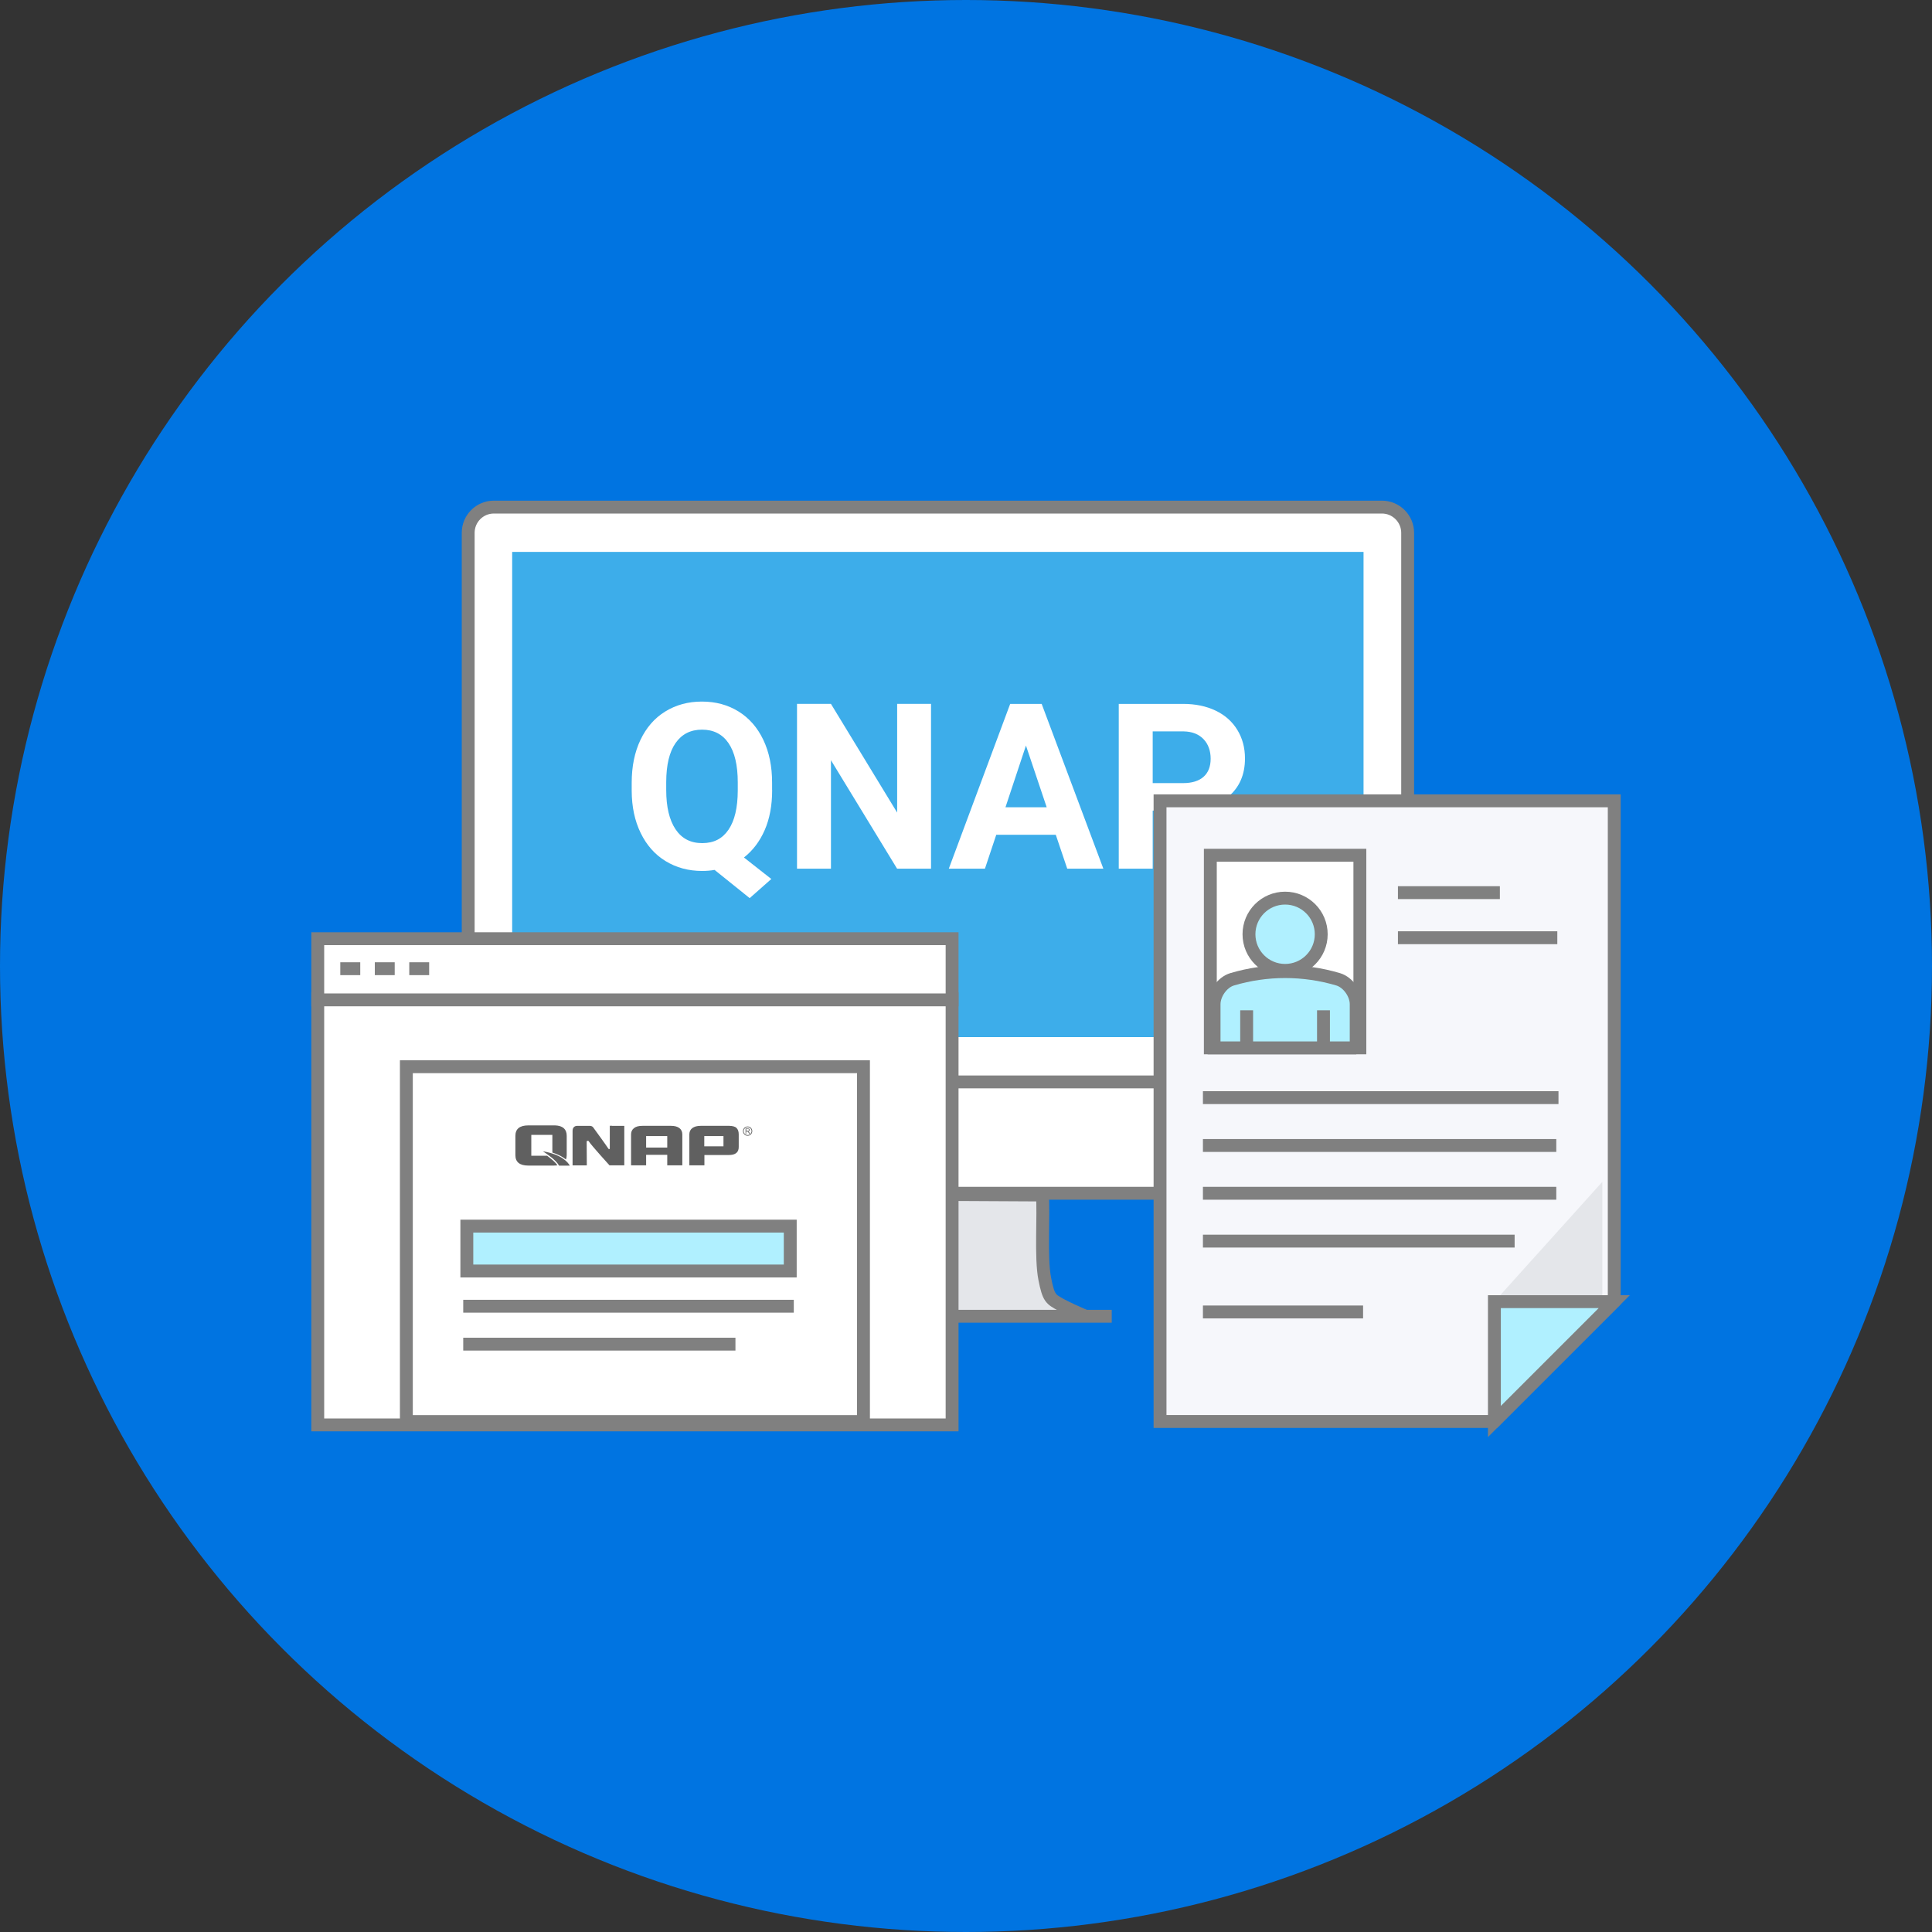
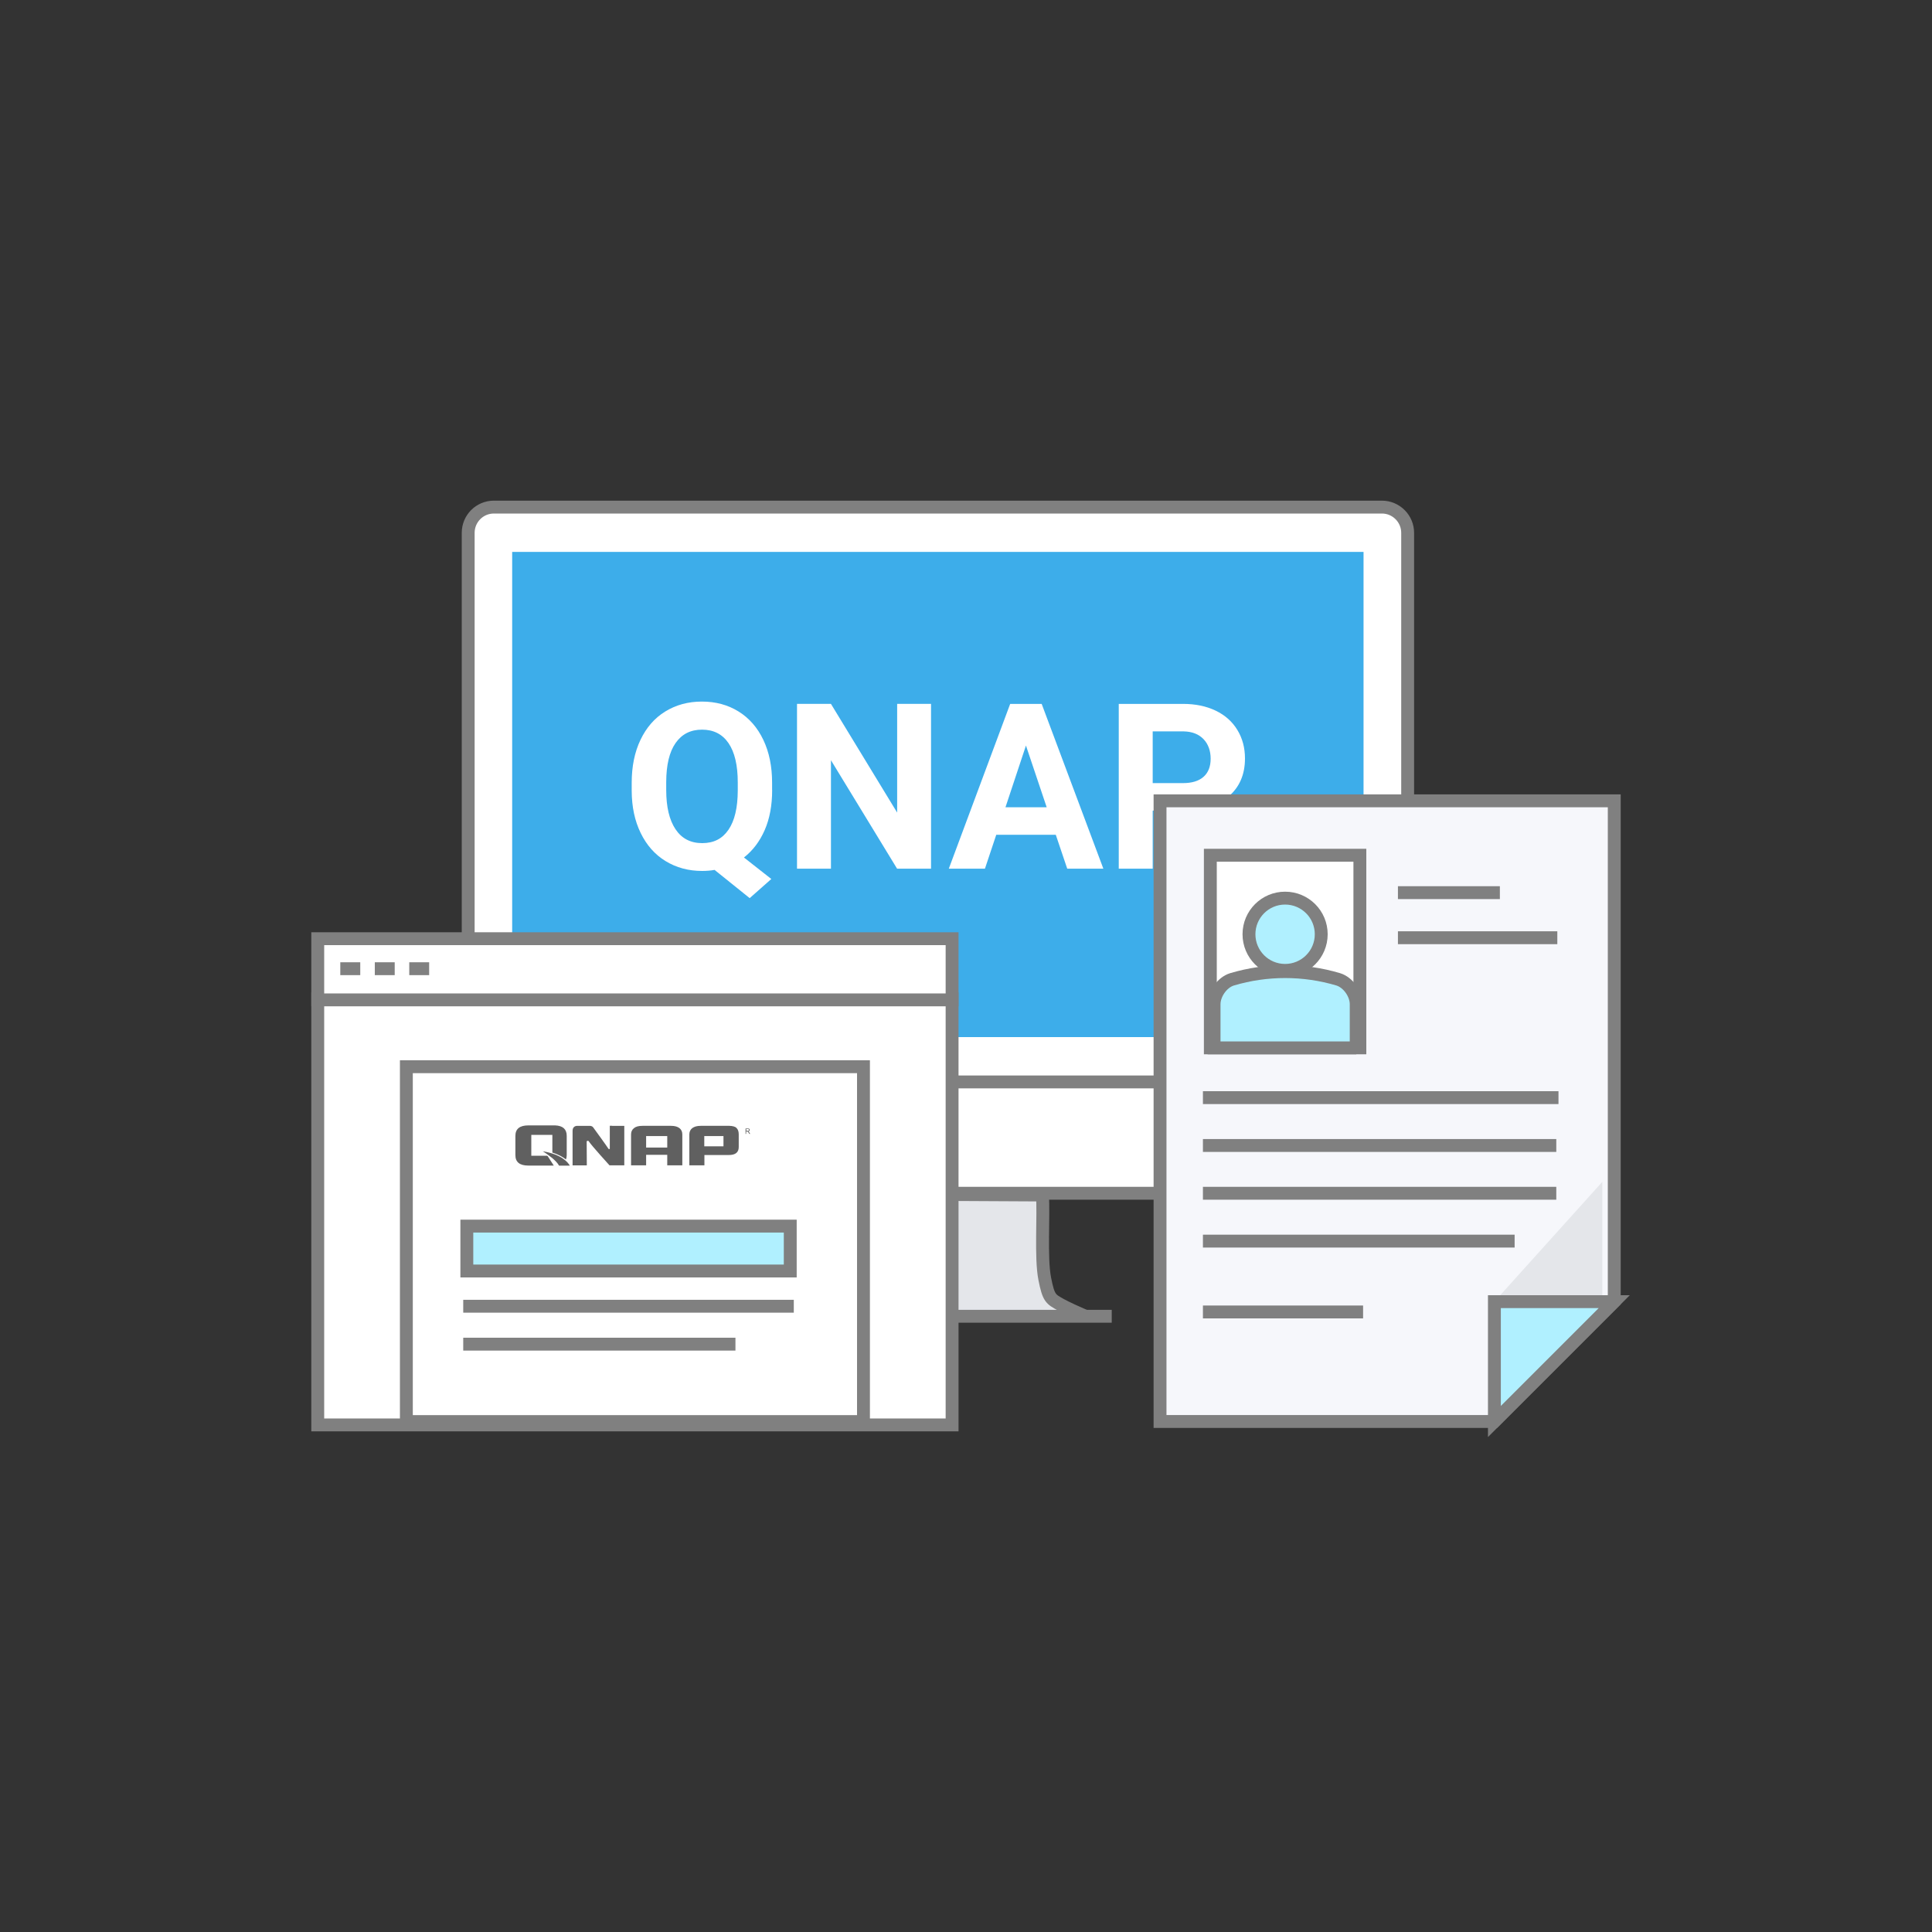
<svg xmlns="http://www.w3.org/2000/svg" id="uuid-74744bdb-eb58-44ce-bab1-3ca1a18fd620" viewBox="0 0 300 300">
  <rect x="0" y="0" width="300" height="300" fill="#333333" stroke="none" />
-   <circle cx="150" cy="150" r="150" style="fill:#0074e1; stroke-width:0px;" />
  <path d="m218.58,168.08v-85.34c0-2.2-1.79-4-4-4H76.69c-2.21,0-3.99,1.79-3.99,4v85.34h145.89Z" style="fill:#fff; stroke:gray; stroke-width:2px;" />
  <rect x="79.53" y="85.7" width="132.2" height="75.34" style="fill:#3dadea; stroke-width:0px;" />
  <path d="m72.58,167.99v12.31c0,2.36,2.42,4.99,4.78,4.99h137.57c2.36,0,3.77-2.42,3.77-4.78v-12.51H72.58Z" style="fill:#fff; stroke:gray; stroke-width:2px;" />
  <path d="m168.54,204.39c-1.3-.56-2.86-1.27-3.78-1.77-1.61-.9-1.93-1-2.53-4.04-.66-3.32-.12-9.96-.37-13.02l-32.37-.17c-.25,3.06.29,9.87-.37,13.19-.6,3.04-1.03,3.15-2.64,4.04-.91.5-2.45,1.2-3.74,1.75h0" style="fill:#e4e6ea; stroke:gray; stroke-width:2px;" />
  <line x1="118.65" y1="204.39" x2="172.63" y2="204.39" style="fill:none; stroke:gray; stroke-width:2px;" />
  <rect x="49.34" y="155.09" width="98.5" height="66.17" style="fill:#fff; stroke:gray; stroke-width:2px;" />
  <rect x="49.34" y="145.76" width="98.5" height="9.5" style="fill:#fff; stroke:gray; stroke-width:2px;" />
  <line x1="52.84" y1="150.42" x2="55.94" y2="150.42" style="fill:#fff; stroke:gray; stroke-width:2px;" />
  <line x1="58.2" y1="150.42" x2="61.29" y2="150.42" style="fill:#fff; stroke:gray; stroke-width:2px;" />
  <line x1="63.55" y1="150.42" x2="66.64" y2="150.42" style="fill:#fff; stroke:gray; stroke-width:2px;" />
  <rect x="63.1" y="165.64" width="70.98" height="55.1" style="fill:#fff; stroke:gray; stroke-width:2px;" />
  <line x1="71.93" y1="202.83" x2="123.26" y2="202.83" style="fill:none; stroke:gray; stroke-linejoin:bevel; stroke-width:2px;" />
  <line x1="71.93" y1="208.72" x2="114.2" y2="208.72" style="fill:none; stroke:gray; stroke-linejoin:bevel; stroke-width:2px;" />
  <rect x="72.49" y="190.39" width="50.22" height="6.97" style="fill:#b0f0ff; stroke:gray; stroke-miterlimit:10; stroke-width:2px;" />
  <g id="uuid-669e1a97-9b8e-4f13-9835-5015ba027ee2">
    <path d="m115.77,176.06v-.82h.36c.07,0,.13,0,.17.02.04.01.07.04.09.08.02.04.03.08.03.12,0,.06-.02.11-.06.15-.04.04-.1.07-.17.08.03.01.05.03.07.04.03.03.06.07.09.11l.14.22h-.14l-.11-.17s-.06-.09-.08-.11c-.02-.03-.04-.04-.06-.05-.02-.01-.03-.02-.05-.02-.01,0-.03,0-.06,0h-.13v.36h-.11Zm.11-.46h.23s.09,0,.12-.02c.03-.01.05-.03.06-.05.01-.02.02-.05.02-.07,0-.04-.01-.07-.04-.1-.03-.02-.07-.04-.13-.04h-.26v.27Z" style="fill:#606060; stroke-width:0px;" />
-     <path d="m115.37,175.64c0-.4.32-.72.72-.72h0c.4,0,.72.32.72.72h0c0,.4-.32.72-.72.72h0c-.4,0-.72-.32-.72-.72h0Zm.11,0c0,.34.27.61.61.61h0c.34,0,.61-.27.61-.61h0c0-.34-.27-.61-.61-.61h0c-.34,0-.61.28-.61.61h0Z" style="fill:#606060; stroke-width:0px;" />
    <path d="m105.95,180.95h-2.34v-1.63h-3.28v1.63h-2.34v-4.8c0-.41.15-.74.46-.98.3-.24.73-.35,1.3-.35h4.46c.56,0,.99.12,1.29.35.3.24.45.56.45.98v4.8Zm-2.34-2.76v-1.78h-3.28v1.78h3.28Z" style="fill:#606060; stroke-width:0px;" />
    <path d="m114.35,175.12c-.24-.19-.6-.29-1.09-.3h0s-.09,0-.09,0c-.02,0-.04,0-.06,0h-4.17s-.14,0-.14,0c-.56,0-.99.12-1.3.35-.3.23-.45.55-.46.95h0s0,.03,0,.03h0v4.8h2.34v-1.6h3.79c1.03,0,1.54-.41,1.54-1.24v-1.97c0-.47-.13-.81-.38-1.02Zm-2.01,2.88h-2.98v-1.59h2.98v1.59Z" style="fill:#606060; stroke-width:0px;" />
    <path d="m95.04,174.81h-.35v3.57s-.05.07-.12.05c0,0-.05,0-.08-.04-.4-.61-1.92-2.7-2.41-3.37,0,0,0,0,0,0h0s-.02-.01-.02-.02c0,0,0-.01-.01-.01-.12-.11-.29-.17-.5-.17h-1.89c-.24,0-.42.07-.55.2-.13.13-.19.32-.2.54h0v5.4h2.21s-.01-2.85-.02-3.69c0-.06.05-.14.22-.12,0,0,.07,0,.09.05h0c.43.68,3.23,3.75,3.23,3.75h2.3v-6.13h-1.89Z" style="fill:#606060; stroke-width:0px;" />
-     <path d="m85.05,179.53s-.07-.05-.1-.07h-2.45v-3.24h3.27v2.75c.98.31,1.66.7,2.11,1.07.08-.2.12-.42.12-.68v-2.99c0-1.03-.6-1.57-1.8-1.62h0s-.2,0-.2,0c0,0-.01,0-.02,0h0s-3.93,0-3.93,0c-1.35,0-2.02.54-2.02,1.63v2.99c0,1.08.67,1.62,2.02,1.62h3.94c.21,0,.4-.02.58-.04-.33-.47-.94-.99-1.51-1.4Z" style="fill:#606060; stroke-width:0px;" />
+     <path d="m85.05,179.53s-.07-.05-.1-.07h-2.45v-3.24h3.27v2.75c.98.31,1.66.7,2.11,1.07.08-.2.12-.42.12-.68v-2.99c0-1.03-.6-1.57-1.8-1.62h0s-.2,0-.2,0c0,0-.01,0-.02,0h0s-3.93,0-3.93,0c-1.35,0-2.02.54-2.02,1.63v2.99c0,1.08.67,1.62,2.02,1.62h3.94Z" style="fill:#606060; stroke-width:0px;" />
    <path d="m84.29,178.77c.73.47,2.07,1.39,2.52,2.23h1.67c-.28-.51-1.25-1.73-4.18-2.23Z" style="fill:#606060; stroke-width:0px;" />
  </g>
  <path d="m119.9,122.67c0,2.39-.39,4.47-1.16,6.23s-1.85,3.18-3.22,4.25l4.25,3.34-3.36,2.97-5.45-4.38c-.62.11-1.27.16-1.93.16-2.12,0-4.01-.51-5.68-1.53s-2.95-2.48-3.87-4.37-1.38-4.07-1.39-6.53v-1.27c0-2.52.45-4.74,1.36-6.65s2.19-3.39,3.85-4.41,3.55-1.54,5.69-1.54,4.03.51,5.69,1.54,2.94,2.5,3.85,4.41,1.36,4.13,1.36,6.64v1.14Zm-5.34-1.16c0-2.68-.48-4.72-1.44-6.12s-2.33-2.09-4.11-2.09-3.13.69-4.1,2.07-1.45,3.4-1.46,6.06v1.25c0,2.61.48,4.64,1.44,6.08s2.34,2.16,4.15,2.16,3.13-.69,4.08-2.08,1.43-3.41,1.44-6.07v-1.25Z" style="fill:#fff; stroke-width:0px;" />
  <path d="m144.57,134.89h-5.27l-10.27-16.84v16.84h-5.27v-25.59h5.27l10.28,16.88v-16.88h5.26v25.59Z" style="fill:#fff; stroke-width:0px;" />
  <path d="m163.95,129.62h-9.25l-1.76,5.27h-5.61l9.53-25.59h4.89l9.58,25.59h-5.61l-1.78-5.27Zm-7.82-4.27h6.4l-3.22-9.58-3.18,9.58Z" style="fill:#fff; stroke-width:0px;" />
  <path d="m178.99,125.87v9.02h-5.27v-25.59h9.98c1.92,0,3.61.35,5.07,1.05s2.58,1.7,3.37,3,1.18,2.77,1.18,4.42c0,2.51-.86,4.49-2.58,5.93s-4.09,2.17-7.13,2.17h-4.62Zm0-4.27h4.71c1.39,0,2.46-.33,3.19-.98s1.1-1.59,1.1-2.81-.37-2.27-1.11-3.04-1.76-1.17-3.06-1.2h-4.83v8.03Z" style="fill:#fff; stroke-width:0px;" />
  <polygon points="250.66 124.35 250.66 176.15 250.66 202.12 232.05 220.73 180.13 220.73 180.13 201.5 180.13 176.15 180.13 124.35 250.66 124.35" style="fill:#f6f7fb; stroke:gray; stroke-miterlimit:10; stroke-width:2px;" />
  <polygon points="248.81 202.12 232.05 202.12 248.81 183.51 248.81 202.12" style="fill:#e4e6ea; stroke-width:0px;" />
  <polygon points="232.05 202.12 250.66 202.12 232.05 220.73 232.05 202.12" style="fill:#b0f0ff; stroke:gray; stroke-miterlimit:10; stroke-width:2px;" />
  <line x1="186.79" y1="170.44" x2="242" y2="170.44" style="fill:none; stroke:gray; stroke-miterlimit:10; stroke-width:2px;" />
  <line x1="186.79" y1="177.87" x2="241.66" y2="177.87" style="fill:none; stroke:gray; stroke-miterlimit:10; stroke-width:2px;" />
  <line x1="186.79" y1="185.29" x2="241.66" y2="185.29" style="fill:none; stroke:gray; stroke-miterlimit:10; stroke-width:2px;" />
  <line x1="186.79" y1="192.72" x2="235.19" y2="192.72" style="fill:none; stroke:gray; stroke-miterlimit:10; stroke-width:2px;" />
  <line x1="186.79" y1="203.72" x2="211.66" y2="203.72" style="fill:none; stroke:gray; stroke-miterlimit:10; stroke-width:2px;" />
  <rect x="187.94" y="132.8" width="23.22" height="29.91" style="fill:#fff; stroke:gray; stroke-width:2px;" />
  <path d="m210.59,162.71v-6.78c0-1.57-1.23-3.38-2.79-3.86-5.38-1.6-11.11-1.6-16.49,0-1.56.48-2.79,2.29-2.79,3.86v6.78h22.08Z" style="fill:#b0f0ff; stroke:gray; stroke-miterlimit:10; stroke-width:2px;" />
  <path d="m205.16,145.07c0,3.1-2.51,5.61-5.61,5.61s-5.61-2.51-5.61-5.61,2.51-5.61,5.61-5.61,5.61,2.51,5.61,5.61Z" style="fill:#f4bd1b; stroke-width:0px;" />
  <path d="m205.16,145.07c0,3.1-2.51,5.61-5.61,5.61s-5.61-2.51-5.61-5.61,2.51-5.61,5.61-5.61,5.61,2.51,5.61,5.61Z" style="fill:#b0f0ff; stroke:gray; stroke-miterlimit:10; stroke-width:2px;" />
-   <line x1="193.58" y1="156.88" x2="193.58" y2="162.5" style="fill:none; stroke:gray; stroke-width:2px;" />
-   <line x1="205.51" y1="156.88" x2="205.51" y2="162.5" style="fill:none; stroke:gray; stroke-width:2px;" />
  <line x1="232.9" y1="138.61" x2="217.07" y2="138.61" style="fill:none; stroke:gray; stroke-width:2px;" />
  <line x1="241.82" y1="145.61" x2="217.07" y2="145.61" style="fill:none; stroke:gray; stroke-width:2px;" />
</svg>